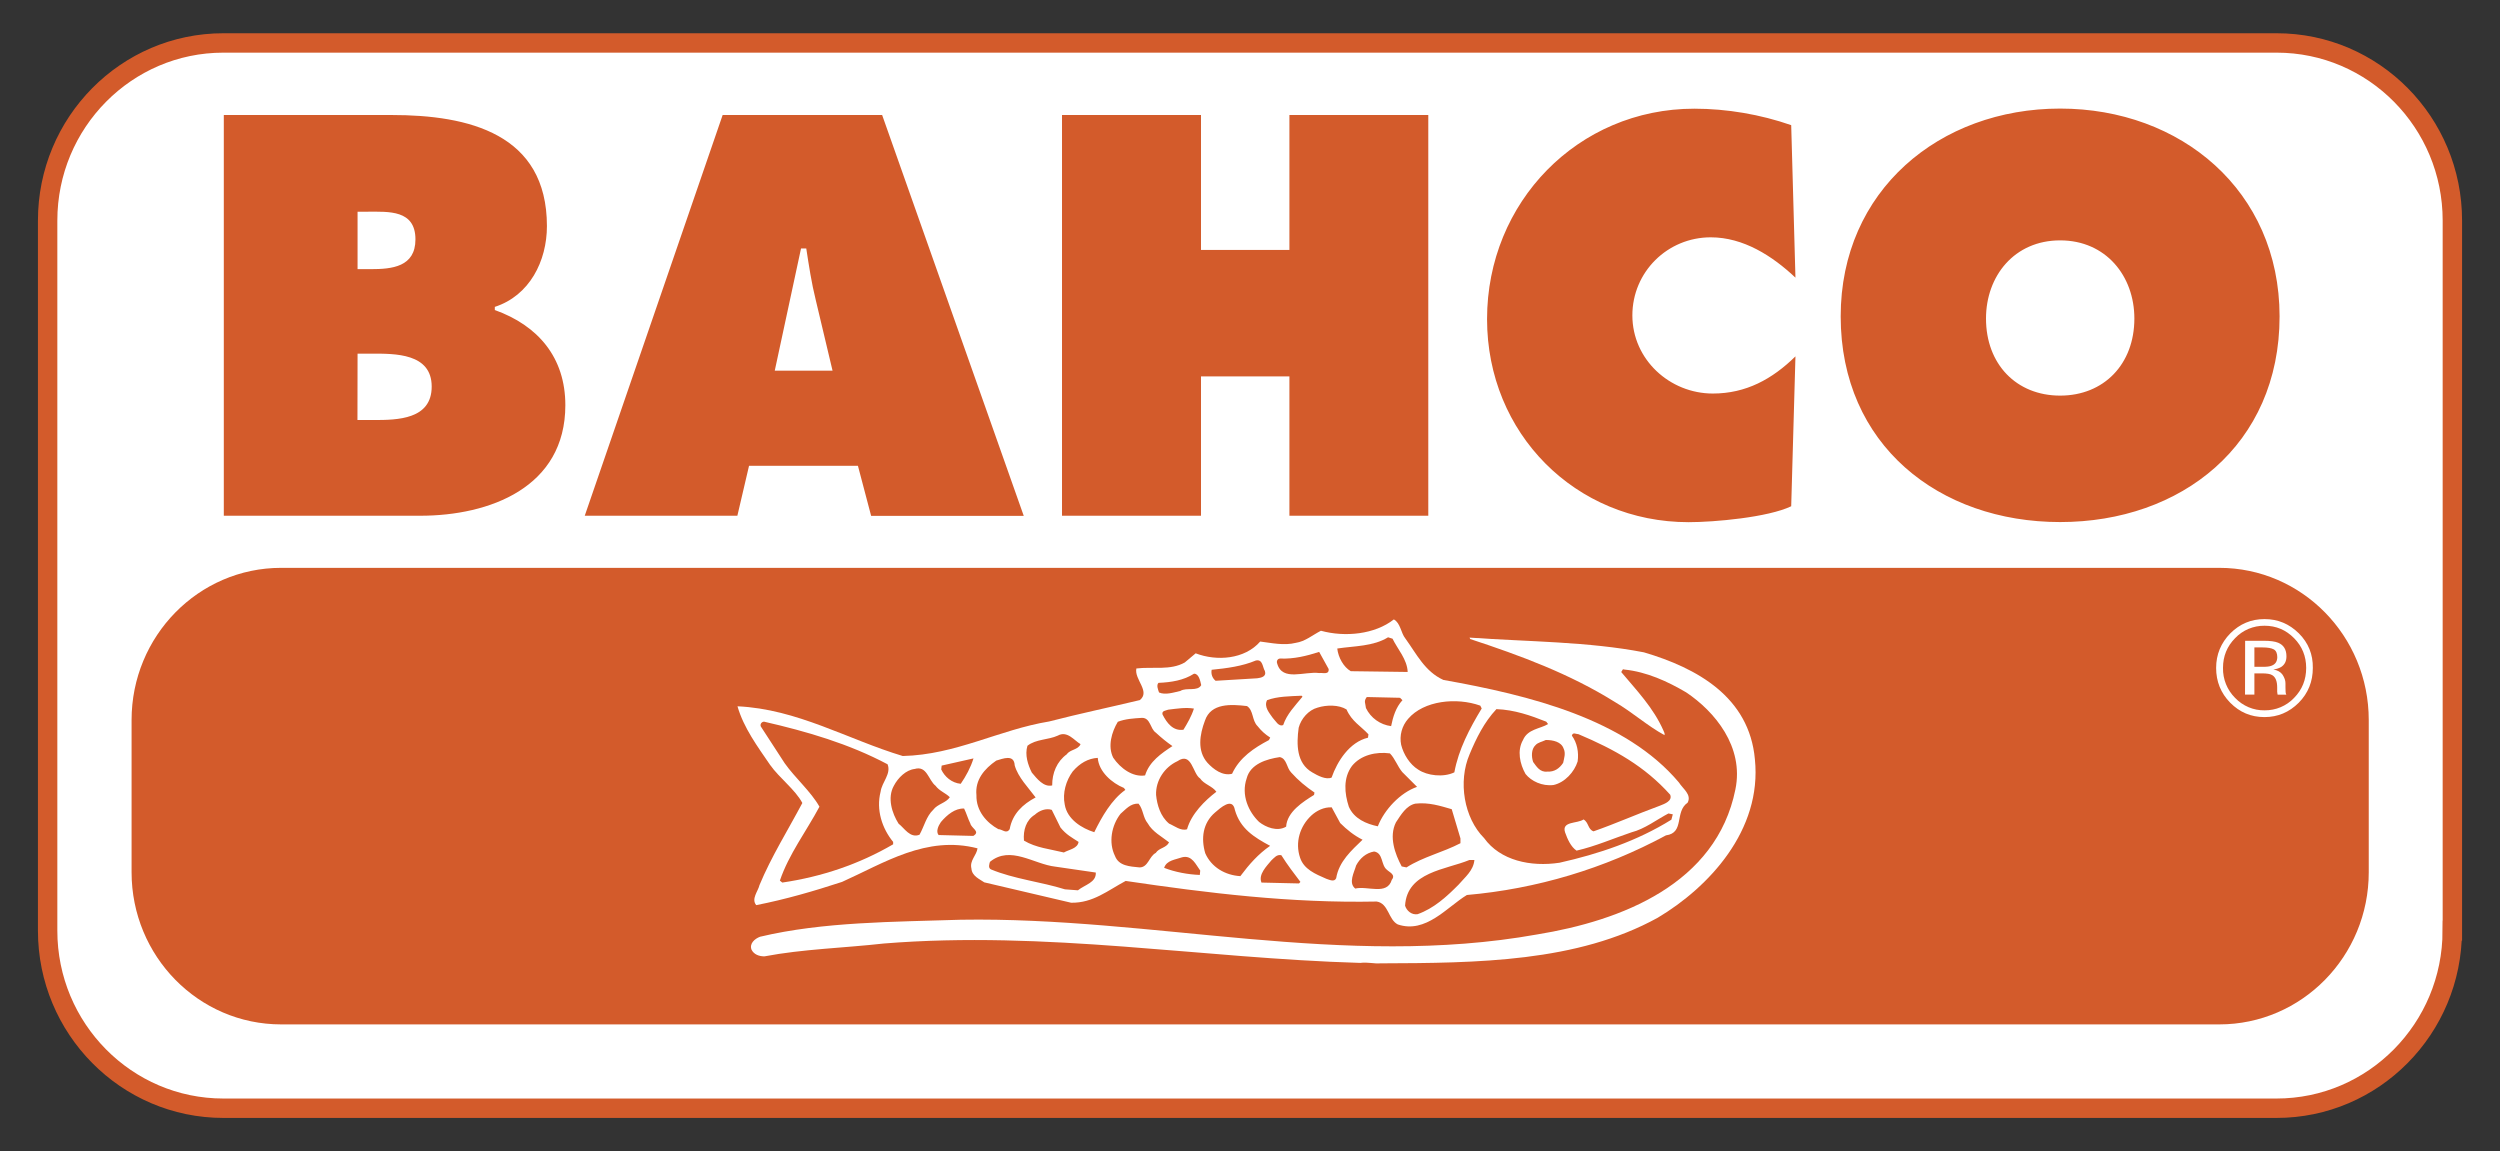
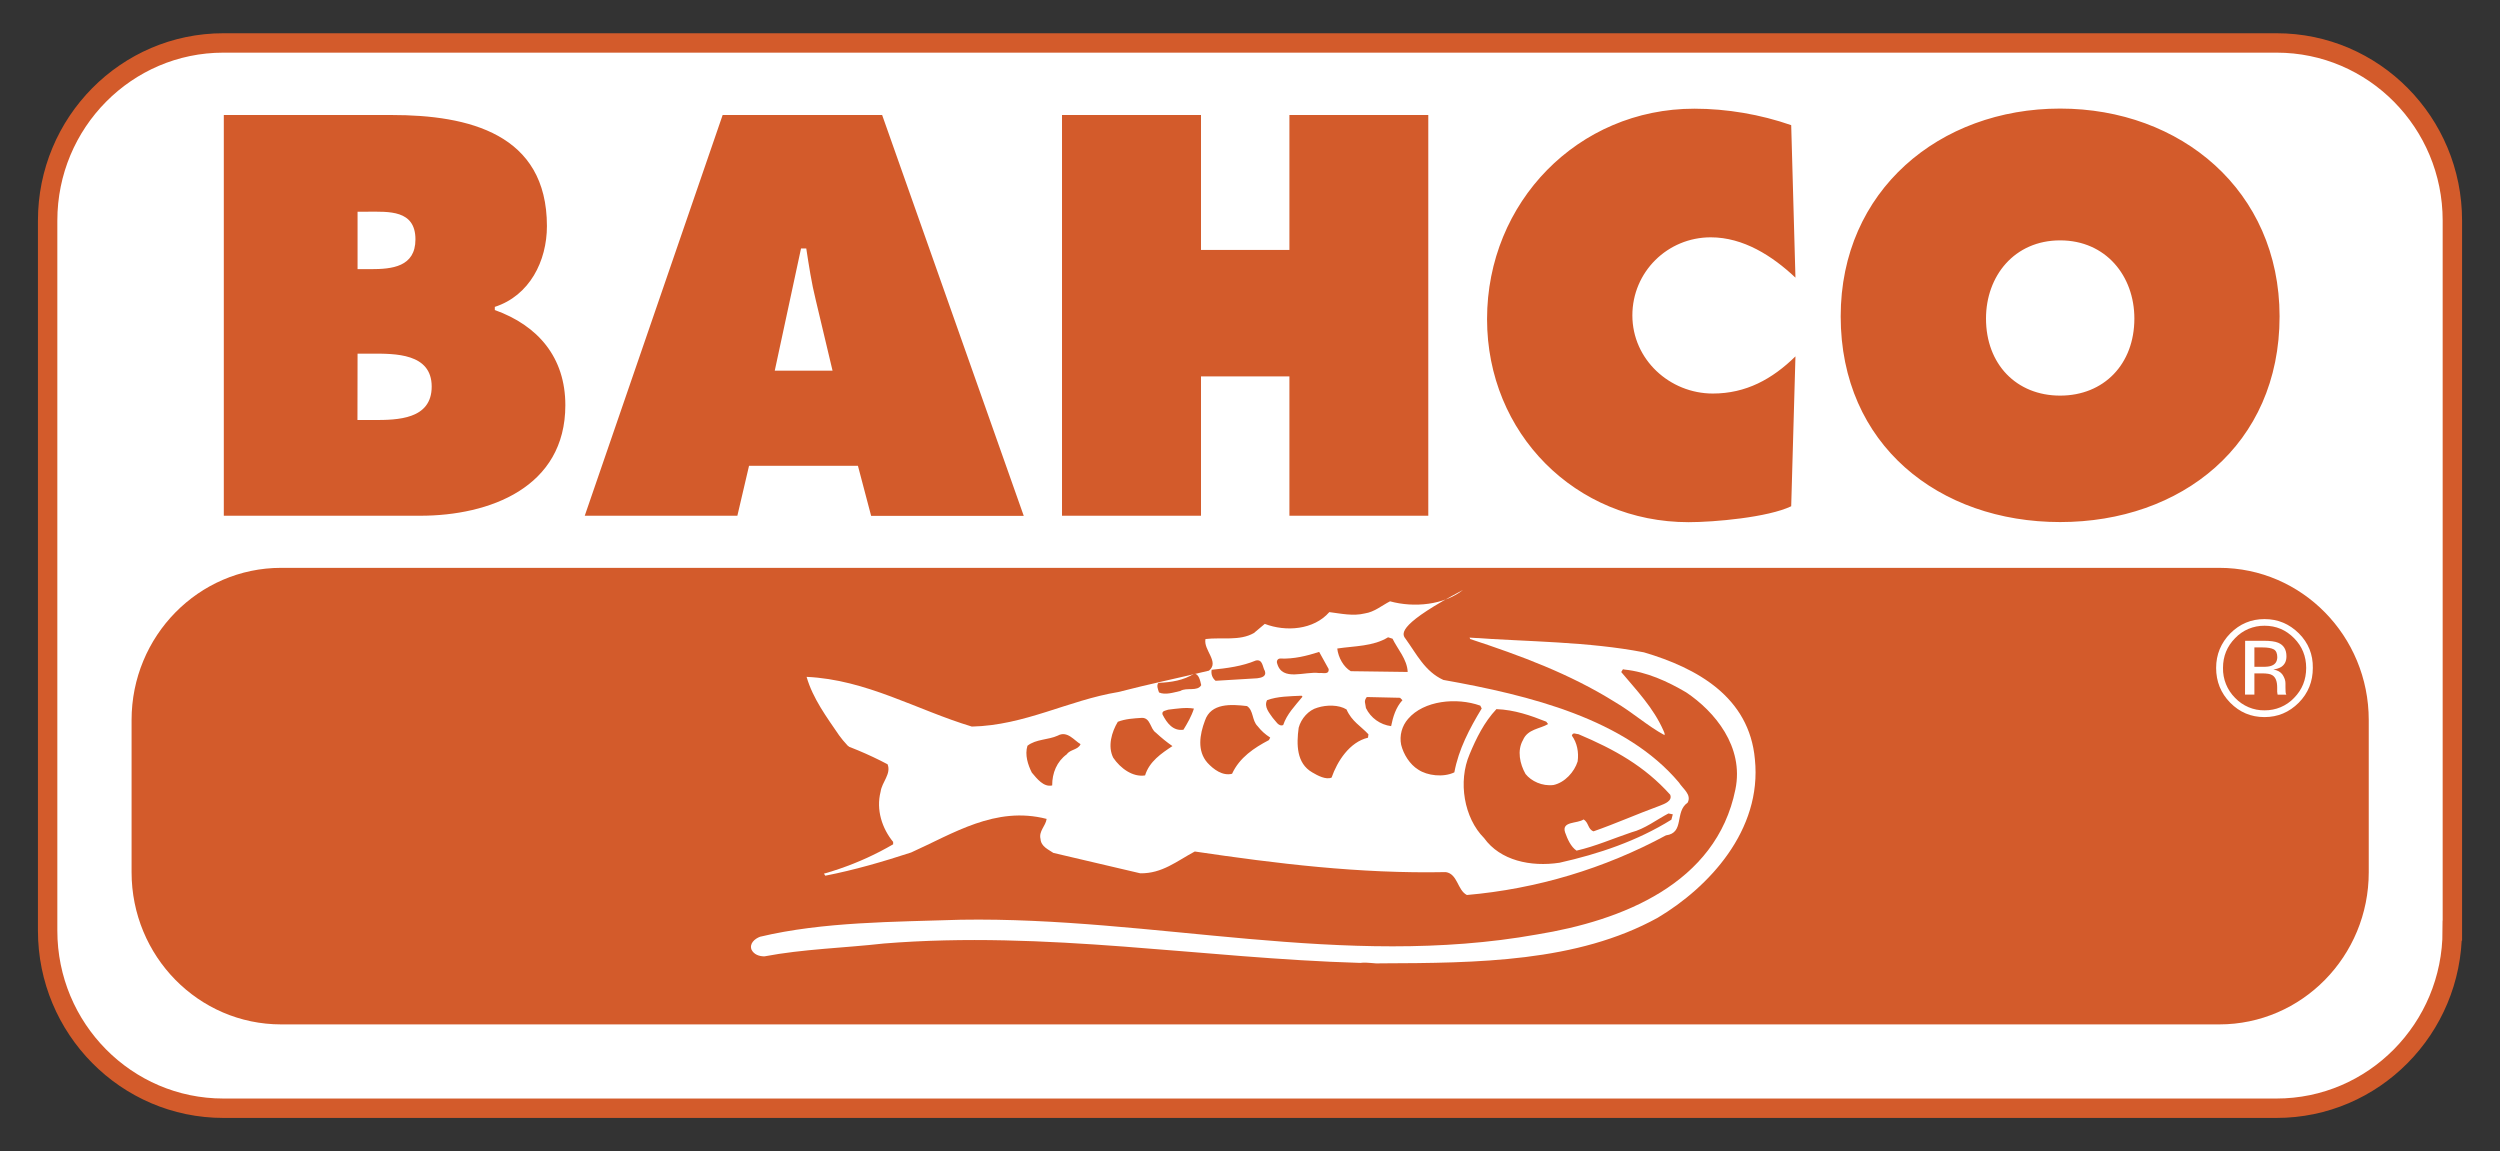
<svg xmlns="http://www.w3.org/2000/svg" version="1.1" id="Layer_1" x="0px" y="0px" viewBox="0 0 2293.3 1056" style="enable-background:new 0 0 2293.3 1056;" xml:space="preserve">
  <rect x="0" y="0" width="2293.3" height="1056" fill="#333333" stroke="none" />
  <style type="text/css">
	.st0{fill-rule:evenodd;clip-rule:evenodd;fill:#FFFFFF;stroke:#D35B2B;stroke-width:17.794;stroke-miterlimit:33.89;}
	.st1{fill-rule:evenodd;clip-rule:evenodd;fill:#D35B2B;}
	.st2{fill-rule:evenodd;clip-rule:evenodd;fill:#FFFFFF;}
</style>
  <g>
    <path class="st0" d="M2249.5,853.7c0,89.9-72.2,162.9-161.2,162.9H204.9c-89,0-161.2-73-161.2-162.9V202.3   c0-89.9,72.2-162.9,161.2-162.9h1883.5c89,0,161.2,72.9,161.2,162.9v651.4H2249.5z" />
    <path class="st1" d="M2172.9,800.1c0,77.1-61.4,139.6-137.1,139.6H257.9c-75.8,0-137.2-62.5-137.2-139.6V660.5   c0-77,61.4-139.6,137.2-139.6h1777.9c75.7,0,137.1,62.5,137.1,139.6V800.1z" />
-     <path class="st2" d="M1289.1,585.6c10.5,14.5,17.9,30.3,34.9,38.1c79.7,14.2,167.2,35.9,216.2,94.2c3.5,5.7,11.8,10.9,7.9,18.4   c-12.2,8.4-2.5,27.7-19.9,30c-56.5,30.5-118.6,49.1-182.6,54.7c-18.3,11.1-37.7,35.7-63.4,27c-8.7-4.4-8.4-19.3-19.3-21   c-79.1,1.6-155.3-7.8-230.3-18.9c-16.5,8.8-29.9,20.3-50,20l-79.7-18.7c-4.3-3-11.3-5.7-11.8-12.7c-1.8-7.4,4.7-11.9,5.6-18.5   c-47-12.1-85.7,13.5-124.3,30.8c-25.7,8.4-51.7,16-78.7,21.3c-4.8-5.7,1.7-12.7,3-18.4c10.8-26,26-50.2,39.3-75.3   c-6.5-12.3-21-22.8-29.7-35.1c-11.4-16.7-24.1-33.8-29.8-53.6c54.9,2.5,101.1,30.4,151.6,45.6c48.7-1.1,88.3-24.1,134.4-31.7   c27.4-7.1,55.6-13,83.1-19.6c9.9-8-5.3-18.9-3.2-29c14.8-1.8,31.3,2,44.4-5.5l10-8.4c19.2,7.4,44.9,5.6,59.2-10.8   c10.5,1.3,21.8,3.9,32.6,1.2c8.7-1.3,15.3-7.1,23.1-11.1c22.2,6.1,49.5,3.3,66.9-10.4C1284.7,571.5,1285.1,580.7,1289.1,585.6   L1289.1,585.6z" />
+     <path class="st2" d="M1289.1,585.6c10.5,14.5,17.9,30.3,34.9,38.1c79.7,14.2,167.2,35.9,216.2,94.2c3.5,5.7,11.8,10.9,7.9,18.4   c-12.2,8.4-2.5,27.7-19.9,30c-56.5,30.5-118.6,49.1-182.6,54.7c-8.7-4.4-8.4-19.3-19.3-21   c-79.1,1.6-155.3-7.8-230.3-18.9c-16.5,8.8-29.9,20.3-50,20l-79.7-18.7c-4.3-3-11.3-5.7-11.8-12.7c-1.8-7.4,4.7-11.9,5.6-18.5   c-47-12.1-85.7,13.5-124.3,30.8c-25.7,8.4-51.7,16-78.7,21.3c-4.8-5.7,1.7-12.7,3-18.4c10.8-26,26-50.2,39.3-75.3   c-6.5-12.3-21-22.8-29.7-35.1c-11.4-16.7-24.1-33.8-29.8-53.6c54.9,2.5,101.1,30.4,151.6,45.6c48.7-1.1,88.3-24.1,134.4-31.7   c27.4-7.1,55.6-13,83.1-19.6c9.9-8-5.3-18.9-3.2-29c14.8-1.8,31.3,2,44.4-5.5l10-8.4c19.2,7.4,44.9,5.6,59.2-10.8   c10.5,1.3,21.8,3.9,32.6,1.2c8.7-1.3,15.3-7.1,23.1-11.1c22.2,6.1,49.5,3.3,66.9-10.4C1284.7,571.5,1285.1,580.7,1289.1,585.6   L1289.1,585.6z" />
    <path class="st2" d="M1508,598.4c48.8,14.4,96.7,41,101.8,98.1c6.7,65.1-42.3,117.5-89.2,145.4c-73.8,40.7-165.2,41.5-254.5,41.8   c-5.2,0.5-11.7-1.3-18.3-0.4c-146.2-4.3-287.7-29.8-437-17.8c-36.5,4.1-74.4,5.1-109.6,11.8c-4.8,0-9.6-1.7-11.8-6.1   c-2.2-5.7,3-10.1,7.8-11.9c57.8-13.8,123.1-13.6,184-15.6c177.1-2.9,351.3,45.3,528.8,13.5c77.4-12.6,164.4-46.3,181.9-133   c8.1-39.2-19-71.6-45.2-89.1c-17-10-36.1-18.8-56.6-20.9c-2.2-0.9-1.7,1.3-3,2.2c14,16.7,29.7,32.9,38.9,54c0.4,1.3,1.3,2.2,0.9,4   c-16.1-8.8-28.8-20.6-45.8-30.6c-41.4-25.8-86.3-42.4-132.5-57.6l-0.5-1.3C1401.8,588.7,1457,588.5,1508,598.4L1508,598.4z" />
    <path class="st1" d="M1277.4,585.9c4.7,9.7,13.4,18.9,13.9,30.5l-52.2-0.7c-6.5-3.7-11.5-12.5-12.4-20.8c16-2.4,33-1.9,46.6-10.3   L1277.4,585.9z M1218.8,613.7c0.5,5.6-5.5,3.2-8.7,3.7c-13.3-1.8-33.8,8-38.5-8.7c-0.9-2.3,0.4-4.6,2.7-4.6   c12.8,0.5,24.3-2.4,35.8-6.1L1218.8,613.7z M1160.3,615.5c1.7,5.3-3.5,6.2-7,6.7l-38.2,2.3c-3-2.4-4.4-6.3-3.6-10.1   c14-1.4,27.9-3.2,40.5-8.5C1158.5,604.5,1158.1,612.1,1160.3,615.5z M1101.9,628.5c-3.4,6.1-13.5,1.8-19.1,5.3   c-6.1,1.4-13.9,4-19.6,1.4c-0.9-2.7-2.6-6.6-0.5-8.8c11.8-0.5,23.1-2.3,32.6-8.4C1099.7,617.9,1101,624.4,1101.9,628.5   L1101.9,628.5z M1194.8,639.1c-6.9,8.4-14.3,15.9-17.7,26c-4.3,1.8-7-4-9.6-6.6c-3-4.4-8.3-10.1-5.2-16.2   c9.5-3.6,21.3-3.6,31.7-4.1L1194.8,639.1L1194.8,639.1z M1286.5,642.3c-6.1,6.6-8.7,15.4-10.4,23.8c-10-1.3-18.7-7.5-23.1-16.6   c-0.5-4.8-2.2-6.2,0.8-10.1l30.5,0.7L1286.5,642.3L1286.5,642.3z M1357.9,647.3l1.3,2.6c-11.2,18.5-21.2,37.5-25.1,58.6   c-10,4.8-24.8,3.1-33.1-2.5c-7.8-4.8-13.5-14-15.7-22.8c-1.7-8.5,0.7-17.3,6.4-23.8C1306.1,642.6,1336.1,639.5,1357.9,647.3   L1357.9,647.3z M1143.9,647.7c6.1,3.9,4.4,13.2,9.7,18.4c3.5,4.4,6.8,7.4,11.6,10.5l-1.2,2.3c-13.5,7.1-26.9,15.9-33.8,30.9   c-8.7,2.2-17-4-22.6-10.1c-9.6-10.9-7.1-25.9-2.3-38.6C1110.8,644.7,1129.5,646,1143.9,647.7z M1235.2,650.8   c4.8,11,13.2,15.3,20.1,22.8l-0.4,3.1c-17,4-28.2,21.7-33.4,36.6c-5.1,2.2-12.6-1.7-17.8-4.8c-14.4-8.3-14.5-25.5-12.4-40.9   c2.2-8.4,9.1-16.3,17.4-18.5C1216.9,646.5,1228.2,646.4,1235.2,650.8L1235.2,650.8z M1095.2,650c-2.2,7-6.1,13.7-9.6,19.4   c-9.5,1.4-15.2-6.1-19.2-14c-0.9-3.5,3-3.5,5.2-4.4C1079.1,650.1,1087.8,648.7,1095.2,650L1095.2,650z M1418.4,662l1.7,2.2   c-7.3,4.4-18.7,4.5-23,14.6c-5.6,9.7-2.9,22,2.3,31.2c5.3,6.6,15.3,11.4,25.7,10.1c10.4-2.3,19.1-12,22.1-21.6   c1.2-8.4-0.5-17.2-5.3-23.7c0.9-3.5,3.9-1.3,6.1-1.3c33.1,14,60.6,29.3,84.1,55.5c2.3,5.7-5.1,8.4-9.5,10.1   c-20.5,7.5-40.5,16.4-60.8,23.5c-5.3-1.8-4.4-8.3-9.2-10.9c-5.6,4-20.4,1.4-16.9,11.9c2.2,6.2,5.3,13.2,10.5,16.7   c17.4-4,33.5-11.1,50.4-16.8c12.2-3.1,23-11.6,33.9-17.3l4,0.8l-1.3,4.9c-31.3,19.5-66.5,31.4-102.6,39.5c-26.5,4-54.4-2-69.2-22.6   c-18.4-18.4-24.1-51.8-13.3-76.9c6-14.5,13.4-29.5,24.6-41.4C1389.2,651.1,1404,656.3,1418.4,662z M1060.3,672.1   c5.2,4.8,10,8.7,15.2,12.3c-10,6.6-21.2,14.1-25.1,26.9c-11.3,1.8-22.6-6.5-29.2-16.2c-5.3-10.5-1.4-23.7,4.2-33   c7-2.7,14.3-3.1,22.2-3.6C1055.5,658.5,1055,668.6,1060.3,672.1L1060.3,672.1z M814.2,701.1c3.5,8.8-5.2,16.3-6.4,25.1   c-4.3,16.7,1.4,33.8,11.5,46.1v2.2c-31.2,18.2-65.2,29.7-101.7,35.1l-2.2-1.8c8.2-24.2,24.3-45.3,36.3-67.8   c-7.9-14-22.3-26.3-31.9-39.9l-21.9-33.7c-0.9-2.2,0.9-4.4,3-4.4C740.5,671.1,778.8,682.3,814.2,701.1L814.2,701.1z M991.2,682.6   c-2.1,5.3-9.6,4.8-12.6,9.3c-9.1,6.6-13.5,17.2-13.4,28.6c-7.8,1.8-13.9-6.1-18.7-11.8c-3.5-7-6.6-16.2-4-24.6   c7.8-6.2,19.1-5.3,27.8-9.3C979.1,669.9,985.6,679.5,991.2,682.6L991.2,682.6z" />
-     <path class="st1" d="M1434.3,686.6c2.2,4.4,0.4,9.2-0.4,13.2c-3.5,5.3-8.3,8.4-14.4,8c-6.9,0.9-10.1-4.8-13.1-8.8   c-1.7-4.8-1.8-11.8,2.1-15.4c2.2-2.6,6.1-3.1,9.5-4.8C1424.7,678.8,1432.2,680.5,1434.3,686.6z M1286.3,708.2l13.6,13.6   c-15.3,5.3-30,20.8-36,36.2c-10.5-2.2-21.8-6.9-26.6-18c-4-12.3-5.3-26.3,2.9-37.4c8.2-10.1,22.2-13.2,34.8-11.5   C1279.7,695.9,1281.9,702.9,1286.3,708.2L1286.3,708.2z M930.8,702.1c3.1,11,12.7,20.6,19.2,29.4c-11.7,6.2-21.3,15-23.8,29.1   c-3,4.8-6.9,0-10.4,0c-10.5-5.7-20.5-16.6-20.1-31.2c-1.4-14,7.3-24.2,18.2-31.7C919.9,696,930.3,691.5,930.8,702.1z M1184.4,708.6   c6.6,7.4,13.6,13.1,21.4,18.4l-0.4,2.2c-10,6.2-24.8,15.5-25.6,29.1c-8.2,4.9-18.7,0.5-24.8-4.3c-9.6-9.2-16.7-24.6-11.4-40   c3.4-13.2,18.2-17.7,30.4-19.5C1180.5,695.9,1180.1,704.2,1184.4,708.6L1184.4,708.6z M1007,695.2c0.9,12.7,13.1,23.2,24,27.6   l1.3,1.8c-12.6,8.9-21.6,24.7-28.5,38.8c-11.3-3.5-24.9-11.8-27.1-25.4c-2.2-10.5,1.2-22,7.3-30.3   C990.5,700.1,998.2,695.7,1007,695.2L1007,695.2z M893,695.7c-2.6,8.4-6.9,16.3-11.7,23.3c-8.3-0.8-14.8-6.5-17.9-13.2l0.4-3.5   C873.8,700.1,883.4,697.9,893,695.7L893,695.7z M1100.9,714.1c3.5,5.3,11.3,7,14.9,12.2c-10.5,8-23,20.3-26.9,34.4   c-5.7,1.8-11.3-3-16.5-5.2c-7.9-6.6-11-17.1-11.9-26.3c-0.5-13.2,7.8-25.5,19.5-30.9C1093.4,689.1,1094,709.8,1100.9,714.1   L1100.9,714.1z M858.2,720.8c3.5,4.8,9.2,6.6,13.1,10.5c-3.5,5.3-11.3,6.2-15.2,11.5c-6.5,6.2-8.2,15-12.6,22.9   c-8.7,3.5-13.9-6.1-19.2-10.1c-6.1-9.6-10.5-23.7-4.4-34.7c3.9-7.5,11.2-14.6,19.1-15.5C850.3,702,851.6,715.6,858.2,720.8z    M1052.8,755.2c4.4,7.9,13.1,12.3,19.6,17.5c-2.6,5.3-9.1,4.9-12.2,9.7c-6.1,3.1-6.9,13.2-14.8,13.3c-9.1-0.9-19.1-1.3-22.6-10.5   c-6.1-12.3-3.2-28.1,5.1-38.7c4.7-4,9.1-9.7,16.5-9.3C1048.8,742.5,1048.4,749.9,1052.8,755.2L1052.8,755.2z M1132.8,743   c4.9,17.1,17.5,25,32.3,32.9c-10.8,7.5-19.1,16.8-27.3,27.8c-13.9-0.8-26.6-8.2-32.2-21c-4-13.6-2.3-27.7,9-37.4   C1119.3,741.3,1130.6,730.8,1132.8,743L1132.8,743z M1331.7,742.3l8,26.8v4.4c-16.1,8.4-34.3,12.5-49.5,22.2l-4.4-0.9   c-6.1-11.4-11.9-27.2-5.3-40.4c4.7-7.1,9.5-15.4,17.8-17.2C1310.7,735.8,1321.3,739.3,1331.7,742.3z M1229.4,755   c6.1,6.1,12.7,11.4,20.5,15.3c-10,9.7-21.7,19.9-24.2,35.3c-1.7,3.9-6.5,1.3-9.1,0.5c-10.1-4.4-20.5-8.7-24-19.3   c-4.8-14.1-0.1-29,10.3-38.7c4.7-4.4,11.7-7.9,18.7-7.5L1229.4,755L1229.4,755z M890.1,755.4c0.9,4.4,9.6,7.4,2.7,11.4L861,766   c-2.6-3.1-0.4-8.3,2.1-11.9c5.6-6.6,13-12.8,21.3-12.4C886.6,746.2,887.9,751,890.1,755.4L890.1,755.4z M972.8,759.1   c5.3,6.6,10.5,9.2,16.6,13.2c-0.9,6.1-8.7,7-13.5,9.7c-12.6-3.1-25.7-4.3-36.6-10.9c-0.9-9.6,2.1-18.9,9.9-23.7   c4.4-4,10.4-6.2,15.6-4.5L972.8,759.1z M1272.3,797.9c2.1,2.2,8.3,4.4,4.4,9.2c-4.3,14.5-22.2,5.3-33.5,8c-6.6-5.2-0.9-15,0.8-21.2   c3.5-6.6,9.1-11.5,16.5-12.8C1269.1,782.5,1266.6,793.6,1272.3,797.9z M1005.2,800.4c0.5,9.2-10,11.1-16.4,16.3l-11.9-0.9   c-22-6.9-46.8-9.5-67.9-18.3c-2.8-1.4-1.4-5.1-0.9-6.9c18.7-15.4,40.3,2.2,60,4.4L1005.2,800.4L1005.2,800.4z M1101,798.6l-0.4,4   c-10.9-0.4-22.7-2.6-32.7-6.5c2.2-7,10.4-7.5,16.5-9.7C1093.5,784.1,1097,793.3,1101,798.6z M1175.4,784.5   c5.5,8.8,11.9,17.1,17.5,24.5l-1.3,1.4l-34.4-0.8c-3.2-7.4,4.9-15.3,9.1-20.4C1169,786.8,1171.2,783.6,1175.4,784.5L1175.4,784.5z    M1352.5,788.9c-0.9,9.8-8.7,15.8-14.6,22.7c-11,11.1-22.8,21.8-37.5,27c-5.5,0.9-10.1-3.2-11.5-7.8c1.8-31,37.5-33,59-41.9   L1352.5,788.9z" />
    <path class="st2" d="M2104.4,585.4c7.4,7.5,11.1,16.6,11.1,27.3c0,10.8-3.7,20-11.1,27.5c-7,7.4-16.8,11.5-27,11.4   c-10.2,0.2-20-4-27.1-11.4c-7.3-7.3-11.3-17.2-11.1-27.5c0-10.7,3.7-19.8,11.1-27.3c7-7.4,16.8-11.5,27-11.4   C2087.9,574,2096.9,577.8,2104.4,585.4z M2108.8,581c-8.8-8.7-19.2-13.1-31.5-13.1s-22.7,4.4-31.4,13.1c-8.6,8.8-13,19.4-13,31.7   c0,12.5,4.3,23.1,12.9,31.9c8.7,8.8,19.1,13.2,31.4,13.2c12.3,0,22.7-4.4,31.5-13.2c8.7-8.8,12.9-19.5,12.9-31.9   C2121.8,600.3,2117.5,589.7,2108.8,581z M2083.9,610.6c-1.8,0.8-4.5,1.1-8.1,1.1h-7.8v-17.8h7.4c4.7,0,8.2,0.6,10.4,1.8   c2.1,1.2,3.2,3.6,3.2,7.2C2088.9,606.7,2087.3,609.3,2083.9,610.6L2083.9,610.6z M2059.4,637.2h8.6v-19.5h6.8   c4.6,0,7.8,0.5,9.5,1.6c3.1,1.8,4.6,5.6,4.6,11.3v3.9l0.2,1.6c0,0.2,0.1,0.4,0.1,0.6s0.1,0.3,0.1,0.5h8l-0.3-0.6   c-0.3-0.8-0.4-1.7-0.4-2.6c-0.1-1.2-0.1-2.5-0.1-3.7v-3.6c0-2.5-0.9-5-2.6-7.7c-1.8-2.6-4.6-4.2-8.5-4.8c3.1-0.5,5.4-1.3,7.2-2.4   c3.2-2.1,4.8-5.3,4.8-9.7c0-6.2-2.5-10.4-7.6-12.5c-2.8-1.2-7.3-1.8-13.3-1.8h-17L2059.4,637.2L2059.4,637.2L2059.4,637.2z" />
    <path class="st1" d="M328,246.9v-52.7h9.2c19.3,0,43.9-1.9,43.9,25.4c0,25.3-21.7,27.3-41,27.3H328L328,246.9z M205.4,473.1h180   c63.7,0,133.2-25.9,133.2-101.4c0-43.9-25.1-73.1-64.7-87.3v-2.9c31.8-10.3,47.8-41.9,47.8-74.1c0-84.8-71.9-101.9-142.4-101.9   h-154v367.6H205.4z M328,324.4h13c21.2,0,55-0.5,55,30.2c0,30.2-31.4,30.7-53.1,30.7h-15L328,324.4L328,324.4z M710.7,340   l24.1-112.1h4.8c2.4,15.6,4.8,31.7,8.7,47.3l15.4,64.8H710.7L710.7,340z M687.1,427.3H787l12.1,45.9h140L809.2,105.5H662.9   L536.4,473.1h140L687.1,427.3L687.1,427.3z M974.2,105.5h127.5v123.8h81.1V105.5h127.4v367.6h-127.4V345.3h-81.1v127.8H974.2V105.5   L974.2,105.5z M1647,254.7c-21.2-20-47.8-37-77.7-37c-39.6,0-71.9,31.7-71.9,71.6c0,40.5,34.3,71.7,73.8,71.7   c30.4,0,54.5-13.2,75.8-34.1l-3.9,137.5c-21.3,10.2-70.5,14.6-94.1,14.6c-103.8,0-184.9-81.4-184.9-186.3   c0-107.3,83.5-193,190.1-193c29.9,0,60.8,5.3,88.9,15.1L1647,254.7L1647,254.7z M1889.8,220.5c42,0,68.1,32.7,68.1,71.7   c0,41.9-28,70.7-68.1,70.7s-68-28.8-68-70.7C1821.8,253.2,1847.8,220.5,1889.8,220.5z M1889.8,99.6   c-110.5,0-201.3,75.1-201.3,190.6c0,118,90.3,188.7,201.3,188.7s201.3-70.7,201.3-188.7C2091,174.7,2000.3,99.6,1889.8,99.6z" />
  </g>
</svg>